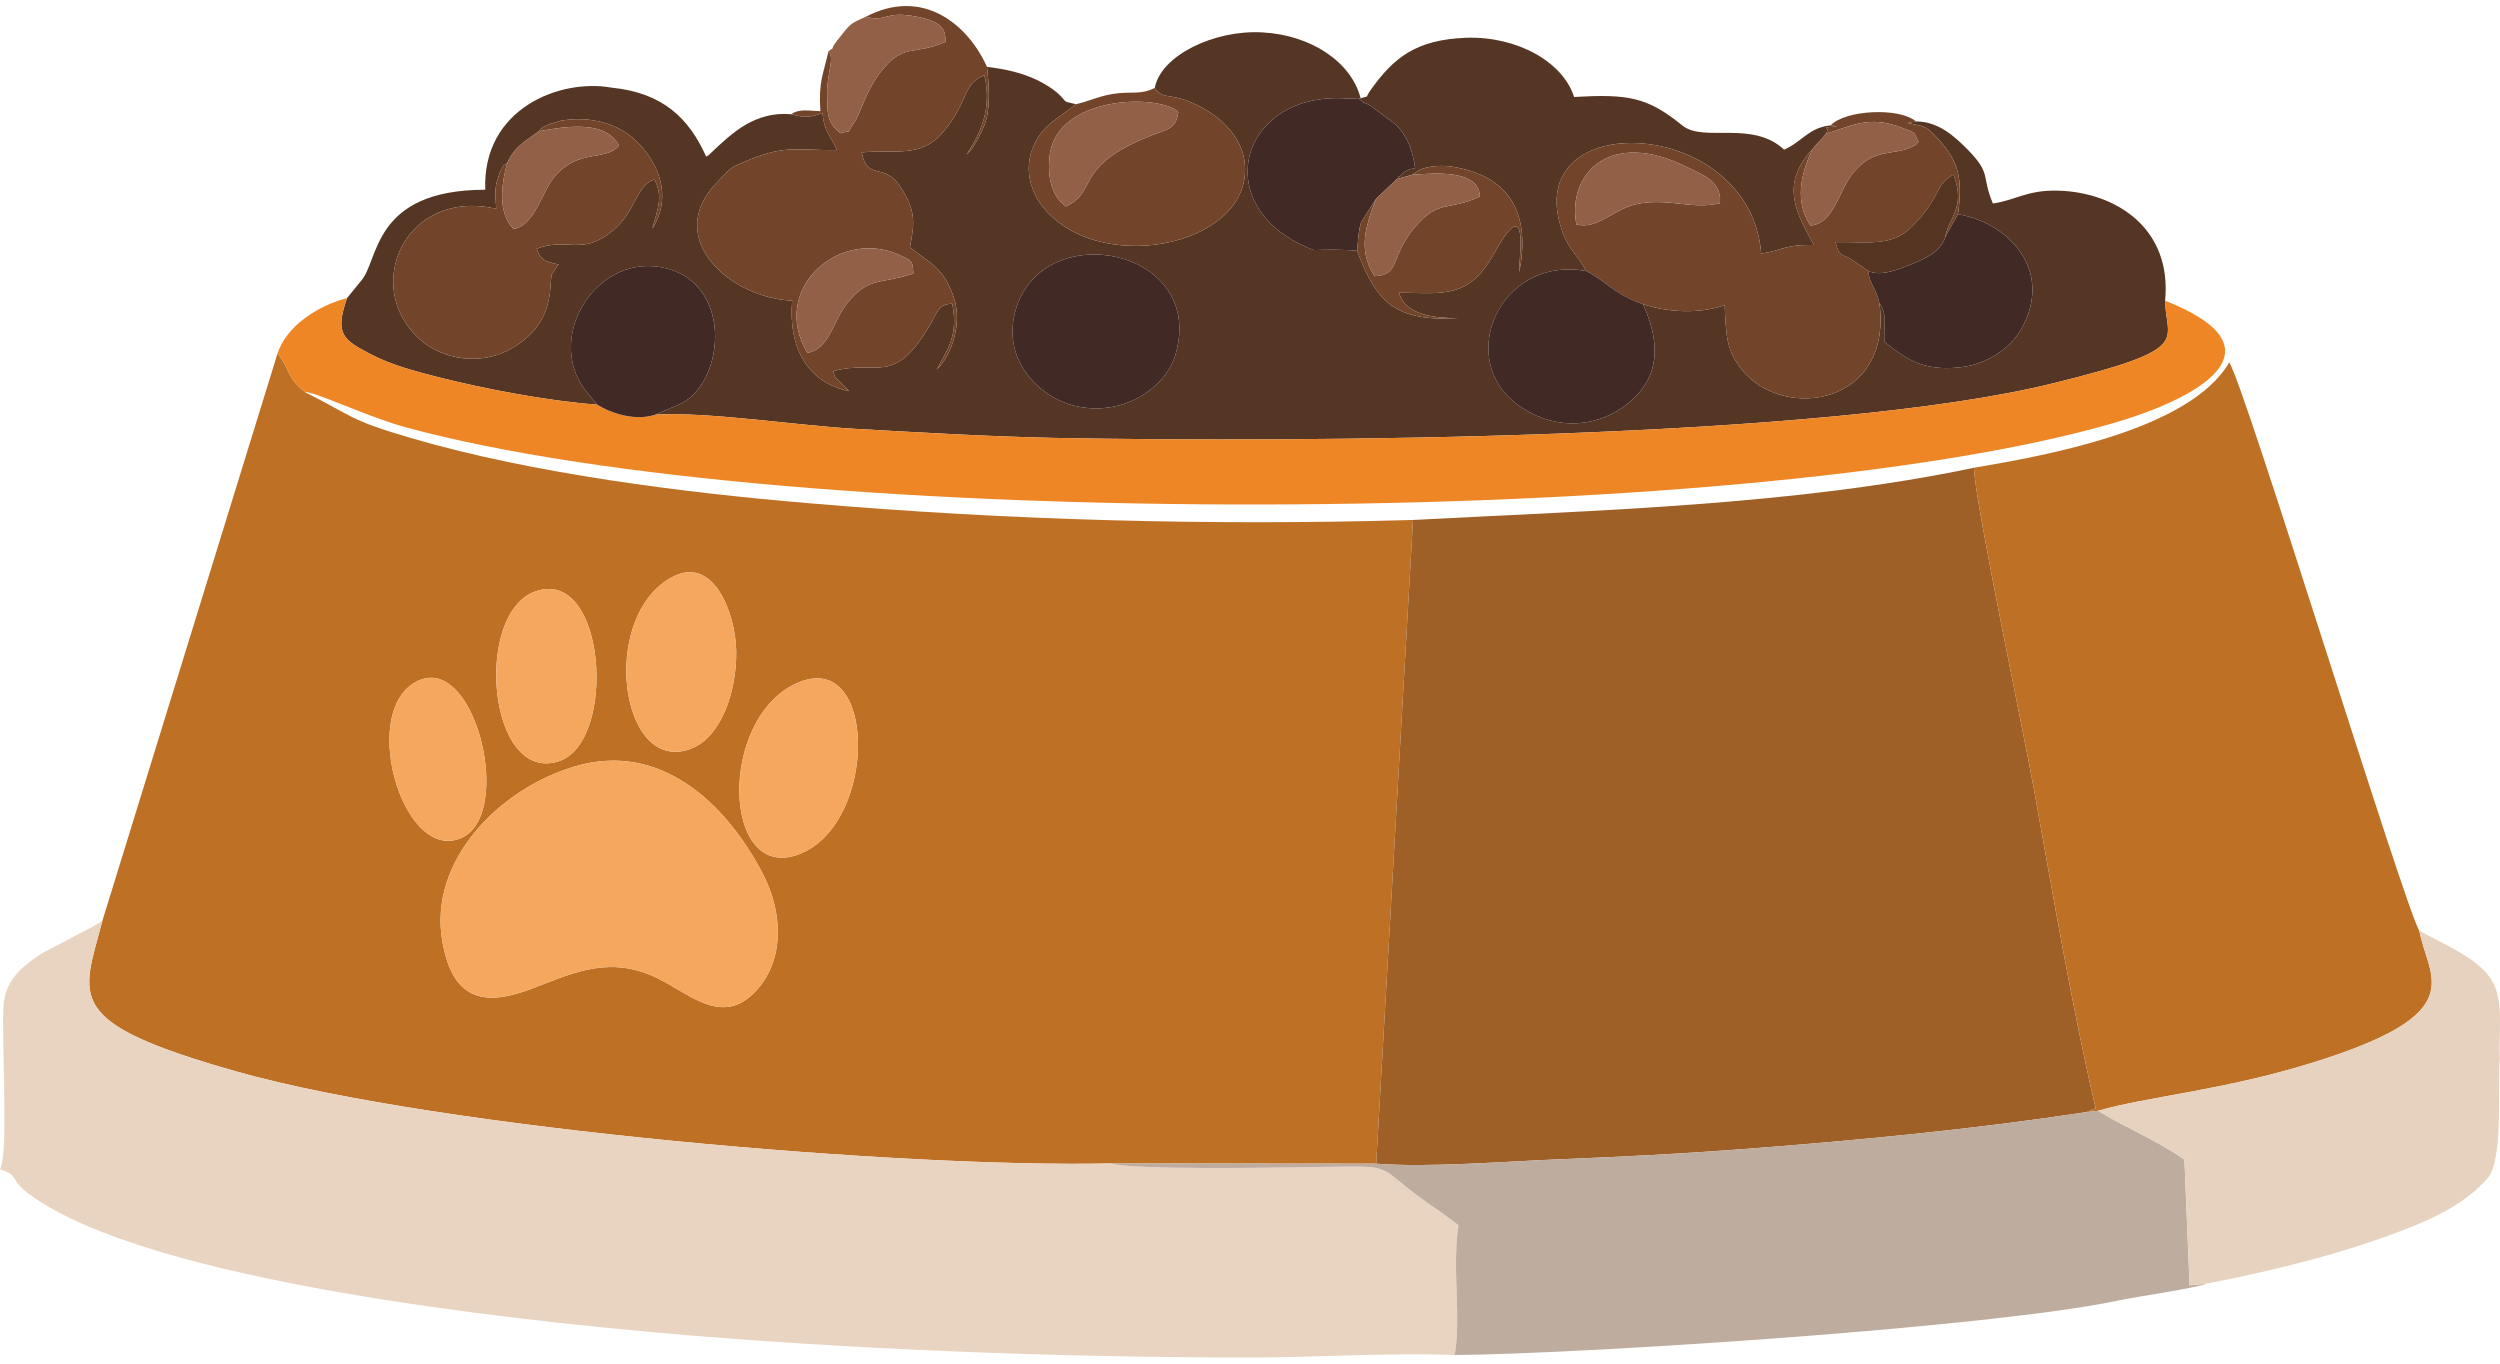
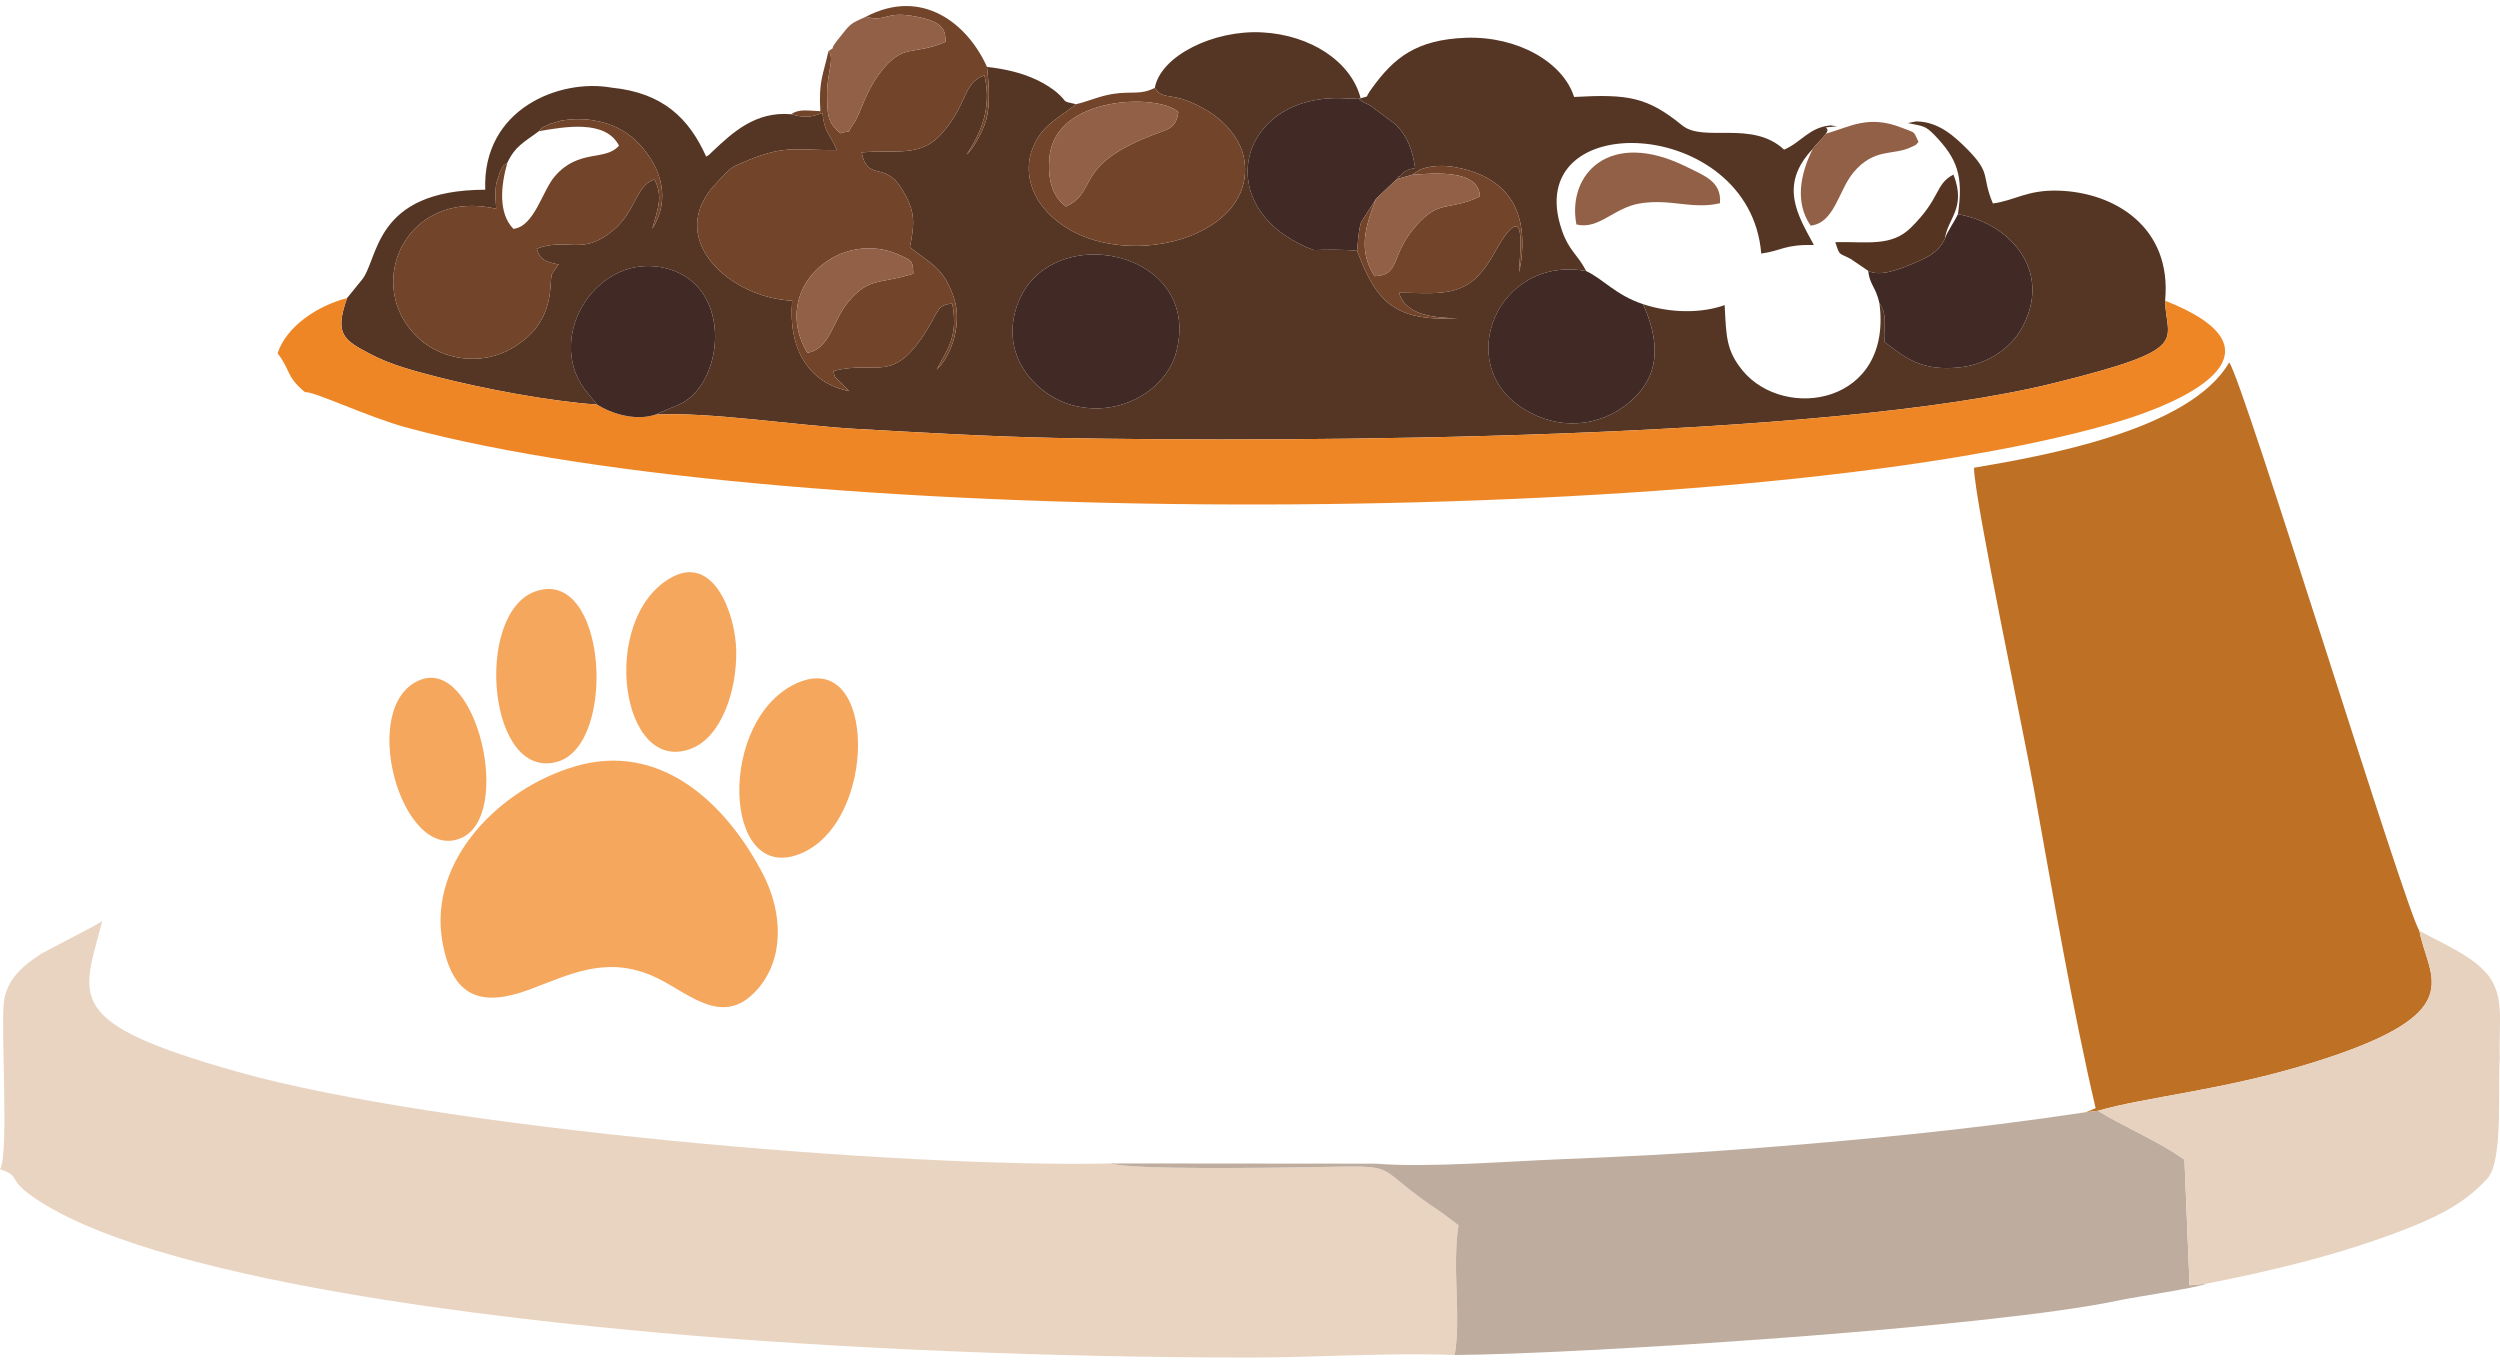
<svg xmlns="http://www.w3.org/2000/svg" xml:space="preserve" width="110px" height="60px" version="1.1" style="shape-rendering:geometricPrecision; text-rendering:geometricPrecision; image-rendering:optimizeQuality; fill-rule:evenodd; clip-rule:evenodd" viewBox="0 0 10727 5799">
  <defs>
    <style type="text/css">
   
    .fil9 {fill:#412A25}
    .fil11 {fill:#553522}
    .fil3 {fill:#553624}
    .fil8 {fill:#72442A}
    .fil10 {fill:#926046}
    .fil1 {fill:#9E6026}
    .fil0 {fill:#BE7025}
    .fil4 {fill:#BEAC9E}
    .fil6 {fill:#E6D2BE}
    .fil2 {fill:#E9D4C1}
    .fil5 {fill:#EE8625}
    .fil7 {fill:#F5A75D}
   
  </style>
  </defs>
  <g id="Layer_x0020_1">
    <g id="_2897981041232">
-       <path class="fil0" d="M1898 4014c-61,-352 250,-657 567,-751 367,-110 650,156 809,462 85,165 92,362 -24,494 -155,176 -305,2 -458,-61 -201,-83 -355,1 -523,63 -203,74 -328,35 -371,-207zm1524 -1110c343,-149 346,601 10,734 -334,132 -355,-583 -10,-734zm-1618 -13c242,-94 401,587 172,680 -255,104 -444,-574 -172,-680zm492 -379c306,-110 354,649 100,729 -303,94 -364,-634 -100,-729zm581 -58c183,-106 279,151 282,312 3,175 -65,371 -193,420 -302,118 -398,-554 -89,-732zm-2438 1472c-86,331 -176,434 581,647 864,244 2852,413 3745,393l1140 1 158 -2762c-866,25 -1734,2 -2594,-72 -536,-45 -1182,-127 -1697,-277 -280,-81 -254,-95 -463,-199 -83,-69 -60,-92 -118,-167l-752 2436z" />
-       <path class="fil1" d="M6063 2205l-158 2762c217,18 562,-10 791,-19 252,-10 512,-23 763,-42 503,-38 998,-85 1492,-160l41 -17c-99,-422 -185,-926 -263,-1359 -41,-231 -258,-1255 -259,-1389 -768,161 -1609,182 -2407,224z" />
      <path class="fil2" d="M0 4991c88,29 34,38 123,105 511,381 2115,543 2698,596 810,72 1712,106 2533,107 288,0 606,-22 888,-11 28,-165 -12,-368 16,-557l-72 -54c-326,-215 -144,-201 -567,-195 -150,2 -754,13 -854,-16 -893,20 -2881,-149 -3745,-393 -757,-213 -667,-316 -581,-647l-34 20c-3,2 -7,4 -11,6l-215 113c-70,46 -152,105 -163,214 -12,133 23,652 -16,712z" />
      <path class="fil3" d="M5046 1488c-42,153 -231,277 -436,227 -152,-37 -321,-202 -248,-424 126,-384 806,-249 684,197zm591 -441l0 0zm-3460 -375c34,-73 77,-91 135,-135 25,-23 -1,-9 47,-31 2,-1 49,-14 51,-15 44,-7 90,-8 134,-1 78,12 139,45 182,85 94,89 164,236 73,380 21,-81 49,-135 9,-211 -81,26 -77,135 -178,219 -132,111 -197,28 -327,78 14,49 40,57 95,68 -3,3 -8,4 -9,10l-21 32c-14,43 20,204 -169,316 -133,79 -301,52 -402,-41 -245,-226 -56,-646 332,-556 -2,-47 -7,-64 1,-111 0,-1 15,-45 15,-46 31,-56 5,-15 32,-41zm2778 -321c41,63 70,3 232,102 58,35 133,109 150,196 72,366 -596,520 -852,225 -57,-64 -93,-163 -55,-262 40,-105 117,-132 187,-191 -68,-15 -31,-6 -82,-50 -20,-17 -50,-37 -86,-54 -63,-30 -134,-47 -214,-56 7,65 16,162 -5,232 -13,45 -58,126 -82,144 57,-89 110,-195 76,-340 -95,33 -69,123 -184,251 -92,104 -200,66 -343,80 25,126 97,38 168,150 62,97 62,147 39,257 93,73 145,89 188,214 39,110 -9,252 -73,311 46,-87 94,-145 67,-283 -60,2 -62,34 -97,93 -156,265 -225,145 -413,196 7,34 3,20 48,66l20 20c-174,-34 -263,-181 -245,-388 -271,-12 -554,-271 -322,-508 69,-71 49,-59 137,-96 160,-66 213,-40 377,-42 -30,-70 -55,-77 -62,-160 -48,20 -77,22 -135,6 -154,-13 -252,80 -338,161 -22,20 -6,9 -26,21 -74,-165 -186,-274 -406,-296 -221,-40 -555,90 -542,438 -486,1 -455,303 -532,390l-61 75c-54,154 -17,179 100,240 91,48 190,73 290,99 197,50 473,103 683,118l-37 -45c-196,-224 20,-595 309,-545 313,55 280,486 90,585l-112 48c225,-13 610,47 857,61 286,16 571,33 858,39 1046,20 3305,8 4285,-235 604,-149 481,-178 478,-354 30,-315 -216,-465 -458,-472 -134,-4 -185,42 -281,55 -51,-121 -4,-125 -109,-232 -53,-53 -123,-120 -221,-120l-35 7c66,14 74,10 114,51 99,103 125,175 101,340 230,40 411,252 270,496 -49,83 -147,149 -261,161 -160,18 -232,-37 -324,-109 -6,-69 16,-111 -22,-167 58,435 -406,509 -587,290 -71,-87 -70,-147 -77,-281 -99,36 -234,35 -350,-4 68,152 83,304 -62,424 -125,102 -299,122 -454,23 -302,-191 -106,-658 272,-589 -39,-75 -73,-85 -104,-174 -185,-534 807,-496 855,99 91,-13 97,-39 226,-37 -69,-127 -152,-257 -5,-412 17,-24 41,-42 56,-65 28,-35 -42,-23 49,-32l-28 -4c-93,8 -126,73 -200,104 -137,-128 -345,-29 -437,-104 -150,-122 -232,-135 -464,-122 -47,-149 -242,-261 -463,-254 -217,8 -311,88 -404,216 -38,51 -2,28 -56,46 41,34 1,2 50,30l109 81c50,52 71,109 82,186 -18,5 -22,2 -45,16 -10,6 -20,23 -22,20 -3,-4 -8,7 -12,12l66 -19 34 -22c17,-7 38,-12 56,-14 43,-5 80,-1 122,9 220,51 294,210 248,444 -7,-21 51,-357 -97,-99 -27,47 -46,81 -84,120 -89,88 -202,68 -335,68 29,101 159,107 251,110 -270,13 -348,-69 -431,-290 -59,-6 -133,-5 -186,-3 -461,-173 -324,-688 151,-650l50 -2c-41,-158 -216,-271 -421,-282 -208,-12 -437,100 -462,238z" />
      <path class="fil0" d="M8470 1981c1,134 218,1158 259,1389 78,433 164,937 263,1359l-41 17 51 -6c214,-61 538,-88 913,-204 695,-214 505,-362 466,-568 -62,-97 -756,-2361 -816,-2439 -168,291 -795,401 -1095,452z" />
      <path class="fil4" d="M5905 4967l-1140 -1c100,29 704,18 854,16 423,-6 241,-20 567,195l72 54c-28,189 12,392 -16,557 512,-3 2296,-116 2853,-235 59,-13 333,-53 372,-71l-72 7 -22 -539c-107,-78 -264,-143 -371,-210l-51 6c-494,75 -989,122 -1492,160 -251,19 -511,32 -763,42 -229,9 -574,37 -791,19z" />
      <path class="fil5" d="M1191 1490c58,75 35,98 118,167 30,-8 274,108 434,151 1645,447 5731,440 7316,-16 373,-107 757,-320 231,-528 3,176 126,205 -478,354 -980,243 -3239,255 -4285,235 -287,-6 -572,-23 -858,-39 -247,-14 -632,-74 -857,-61 -85,29 -190,-5 -250,-43 -210,-15 -486,-68 -683,-118 -100,-26 -199,-51 -290,-99 -117,-61 -154,-86 -100,-240 -127,33 -260,121 -298,237z" />
      <path class="fil6" d="M9002 4740c107,67 264,132 371,210l22 539 72 -7c312,-61 599,-133 873,-241 148,-59 250,-118 334,-212 67,-76 43,-384 52,-514 -6,-156 28,-280 -68,-377 -70,-71 -170,-112 -277,-170 39,206 229,354 -466,568 -375,116 -699,143 -913,204z" />
      <path class="fil7" d="M1898 4014c43,242 168,281 371,207 168,-62 322,-146 523,-63 153,63 303,237 458,61 116,-132 109,-329 24,-494 -159,-306 -442,-572 -809,-462 -317,94 -628,399 -567,751z" />
-       <path class="fil8" d="M6764 937c-41,-215 142,-414 477,-245 73,36 147,62 139,154 -120,28 -211,-21 -345,1 -111,19 -176,114 -271,90zm1091 -425l28 4c-91,9 -21,-3 -49,32 106,-31 184,-82 326,-26 66,26 47,12 72,61 -19,19 -2,8 -31,22 -78,38 -159,1 -250,111 -63,78 -80,215 -182,226 -68,-99 -45,-220 9,-329 -147,155 -64,285 5,412 -129,-2 -135,24 -226,37 -48,-595 -1040,-633 -855,-99 31,89 65,99 104,174 76,36 126,103 244,142 116,39 251,40 350,4 7,134 6,194 77,281 181,219 645,145 587,-290 -16,-71 -41,-76 -48,-138l-75 -51c-52,-28 -46,-10 -66,-72 136,-3 241,21 325,-63 129,-127 102,-186 182,-227 56,145 -25,186 -37,276 8,-28 39,-70 56,-106 24,-165 -2,-237 -101,-340 -40,-41 -48,-37 -114,-51l35 -7c-70,-61 -304,-50 -366,17z" />
      <path class="fil8" d="M3464 1488c-165,-278 145,-543 404,-416 45,22 48,19 51,76 -146,47 -189,13 -280,122 -66,79 -77,201 -175,218zm251 -1442c91,24 81,-27 215,-1 129,24 124,65 128,108 -140,62 -181,2 -281,132 -64,84 -85,176 -111,214 -43,62 -1,27 -59,47 -62,-48 -56,-91 -58,-166 -2,-90 34,-157 6,-187 -23,103 -43,129 -35,258 -55,-2 -89,-11 -126,13 58,16 87,14 135,-6 7,83 32,90 62,160 -164,2 -217,-24 -377,42 -88,37 -68,25 -137,96 -232,237 51,496 322,508 -18,207 71,354 245,388l-20 -20c-45,-46 -41,-32 -48,-66 188,-51 257,69 413,-196 35,-59 37,-91 97,-93 27,138 -21,196 -67,283 64,-59 112,-201 73,-311 -43,-125 -95,-141 -188,-214 23,-110 23,-160 -39,-257 -71,-112 -143,-24 -168,-150 143,-14 251,24 343,-80 115,-128 89,-218 184,-251 34,145 -19,251 -76,340 24,-18 69,-99 82,-144 21,-70 12,-167 5,-232 -82,-183 -276,-343 -520,-215z" />
      <path class="fil8" d="M2312 537c114,-20 287,-50 344,62 -59,68 -172,12 -275,131 -53,60 -88,216 -178,226 -66,-67 -54,-186 -26,-284 -27,26 -1,-15 -32,41 0,1 -15,45 -15,46 -8,47 -3,64 -1,111 -388,-90 -577,330 -332,556 101,93 269,120 402,41 189,-112 155,-273 169,-316l21 -32c1,-6 6,-7 9,-10 -55,-11 -81,-19 -95,-68 130,-50 195,33 327,-78 101,-84 97,-193 178,-219 40,76 12,130 -9,211 91,-144 21,-291 -73,-380 -43,-40 -104,-73 -182,-85 -44,-7 -90,-6 -134,1 -2,1 -49,14 -51,15 -48,22 -22,8 -47,31z" />
      <path class="fil9" d="M5046 1488c122,-446 -558,-581 -684,-197 -73,222 96,387 248,424 205,50 394,-74 436,-227z" />
      <path class="fil9" d="M7050 1279c-118,-39 -168,-106 -244,-142 -378,-69 -574,398 -272,589 155,99 329,79 454,-23 145,-120 130,-272 62,-424z" />
      <path class="fil8" d="M4574 860c-61,-45 -79,-120 -71,-211 24,-267 471,-274 553,-194 -11,73 -41,71 -120,102 -331,131 -222,237 -362,303zm43 -439c-70,59 -147,86 -187,191 -38,99 -2,198 55,262 256,295 924,141 852,-225 -17,-87 -92,-161 -150,-196 -162,-99 -191,-39 -232,-102 -63,32 -97,13 -180,26 -58,9 -108,33 -158,44z" />
      <path class="fil9" d="M5637 1047c53,-2 127,-3 186,3 5,-47 4,-77 17,-122l65 -102 88 -83c4,-5 9,-16 12,-12 2,3 12,-14 22,-20 23,-14 27,-11 45,-16 -11,-77 -32,-134 -82,-186l-109 -81c-49,-28 -9,4 -50,-30l7 -3 -50 2c-475,-38 -612,477 -151,650z" />
      <path class="fil9" d="M2562 1710c60,38 165,72 250,43l112 -48c190,-99 223,-530 -90,-585 -289,-50 -505,321 -309,545l37 45z" />
      <path class="fil9" d="M8345 999c-29,60 -79,82 -142,108 -50,21 -136,56 -187,29 7,62 32,67 48,138 38,56 16,98 22,167 92,72 164,127 324,109 114,-12 212,-78 261,-161 141,-244 -40,-456 -270,-496 -17,36 -48,78 -56,106z" />
      <path class="fil7" d="M3422 2904c-345,151 -324,866 10,734 336,-133 333,-883 -10,-734z" />
      <path class="fil7" d="M2877 2454c-309,178 -213,850 89,732 128,-49 196,-245 193,-420 -3,-161 -99,-418 -282,-312z" />
      <path class="fil7" d="M2296 2512c-264,95 -203,823 100,729 254,-80 206,-839 -100,-729z" />
      <path class="fil7" d="M1804 2891c-272,106 -83,784 172,680 229,-93 70,-774 -172,-680z" />
      <path class="fil8" d="M6059 724c103,-8 287,-22 291,93 -138,65 -173,10 -275,127 -114,131 -63,210 -177,215 -72,-112 -40,-212 7,-333l-65 102c-13,45 -12,75 -17,122 83,221 161,303 431,290 -92,-3 -222,-9 -251,-110 133,0 246,20 335,-68 38,-39 57,-73 84,-120 148,-258 90,78 97,99 46,-234 -28,-393 -248,-444 -42,-10 -79,-14 -122,-9 -18,2 -39,7 -56,14l-34 22z" />
      <path class="fil10" d="M3715 46c-72,32 -64,28 -123,102 -39,50 1,20 -37,45 28,30 -8,97 -6,187 2,75 -4,118 58,166 58,-20 16,15 59,-47 26,-38 47,-130 111,-214 100,-130 141,-70 281,-132 -4,-43 1,-84 -128,-108 -134,-26 -124,25 -215,1z" />
      <path class="fil10" d="M4574 860c140,-66 31,-172 362,-303 79,-31 109,-29 120,-102 -82,-80 -529,-73 -553,194 -8,91 10,166 71,211z" />
      <path class="fil10" d="M6764 937c95,24 160,-71 271,-90 134,-22 225,27 345,-1 8,-92 -66,-118 -139,-154 -335,-169 -518,30 -477,245z" />
      <path class="fil10" d="M5993 743l-88 83c-47,121 -79,221 -7,333 114,-5 63,-84 177,-215 102,-117 137,-62 275,-127 -4,-115 -188,-101 -291,-93l-66 19z" />
      <path class="fil10" d="M3464 1488c98,-17 109,-139 175,-218 91,-109 134,-75 280,-122 -3,-57 -6,-54 -51,-76 -259,-127 -569,138 -404,416z" />
-       <path class="fil10" d="M2312 537c-58,44 -101,62 -135,135 -28,98 -40,217 26,284 90,-10 125,-166 178,-226 103,-119 216,-63 275,-131 -57,-112 -230,-82 -344,-62z" />
      <path class="fil10" d="M7834 548c-15,23 -39,41 -56,65 -54,109 -77,230 -9,329 102,-11 119,-148 182,-226 91,-110 172,-73 250,-111 29,-14 12,-3 31,-22 -25,-49 -6,-35 -72,-61 -142,-56 -220,-5 -326,26z" />
      <path class="fil11" d="M8016 1136c51,27 137,-8 187,-29 63,-26 113,-48 142,-108 12,-90 93,-131 37,-276 -80,41 -53,100 -182,227 -84,84 -189,60 -325,63 20,62 14,44 66,72l75 51z" />
      <line class="fil8" x1="5637" y1="1047" x2="5637" y2="1047" />
    </g>
  </g>
</svg>